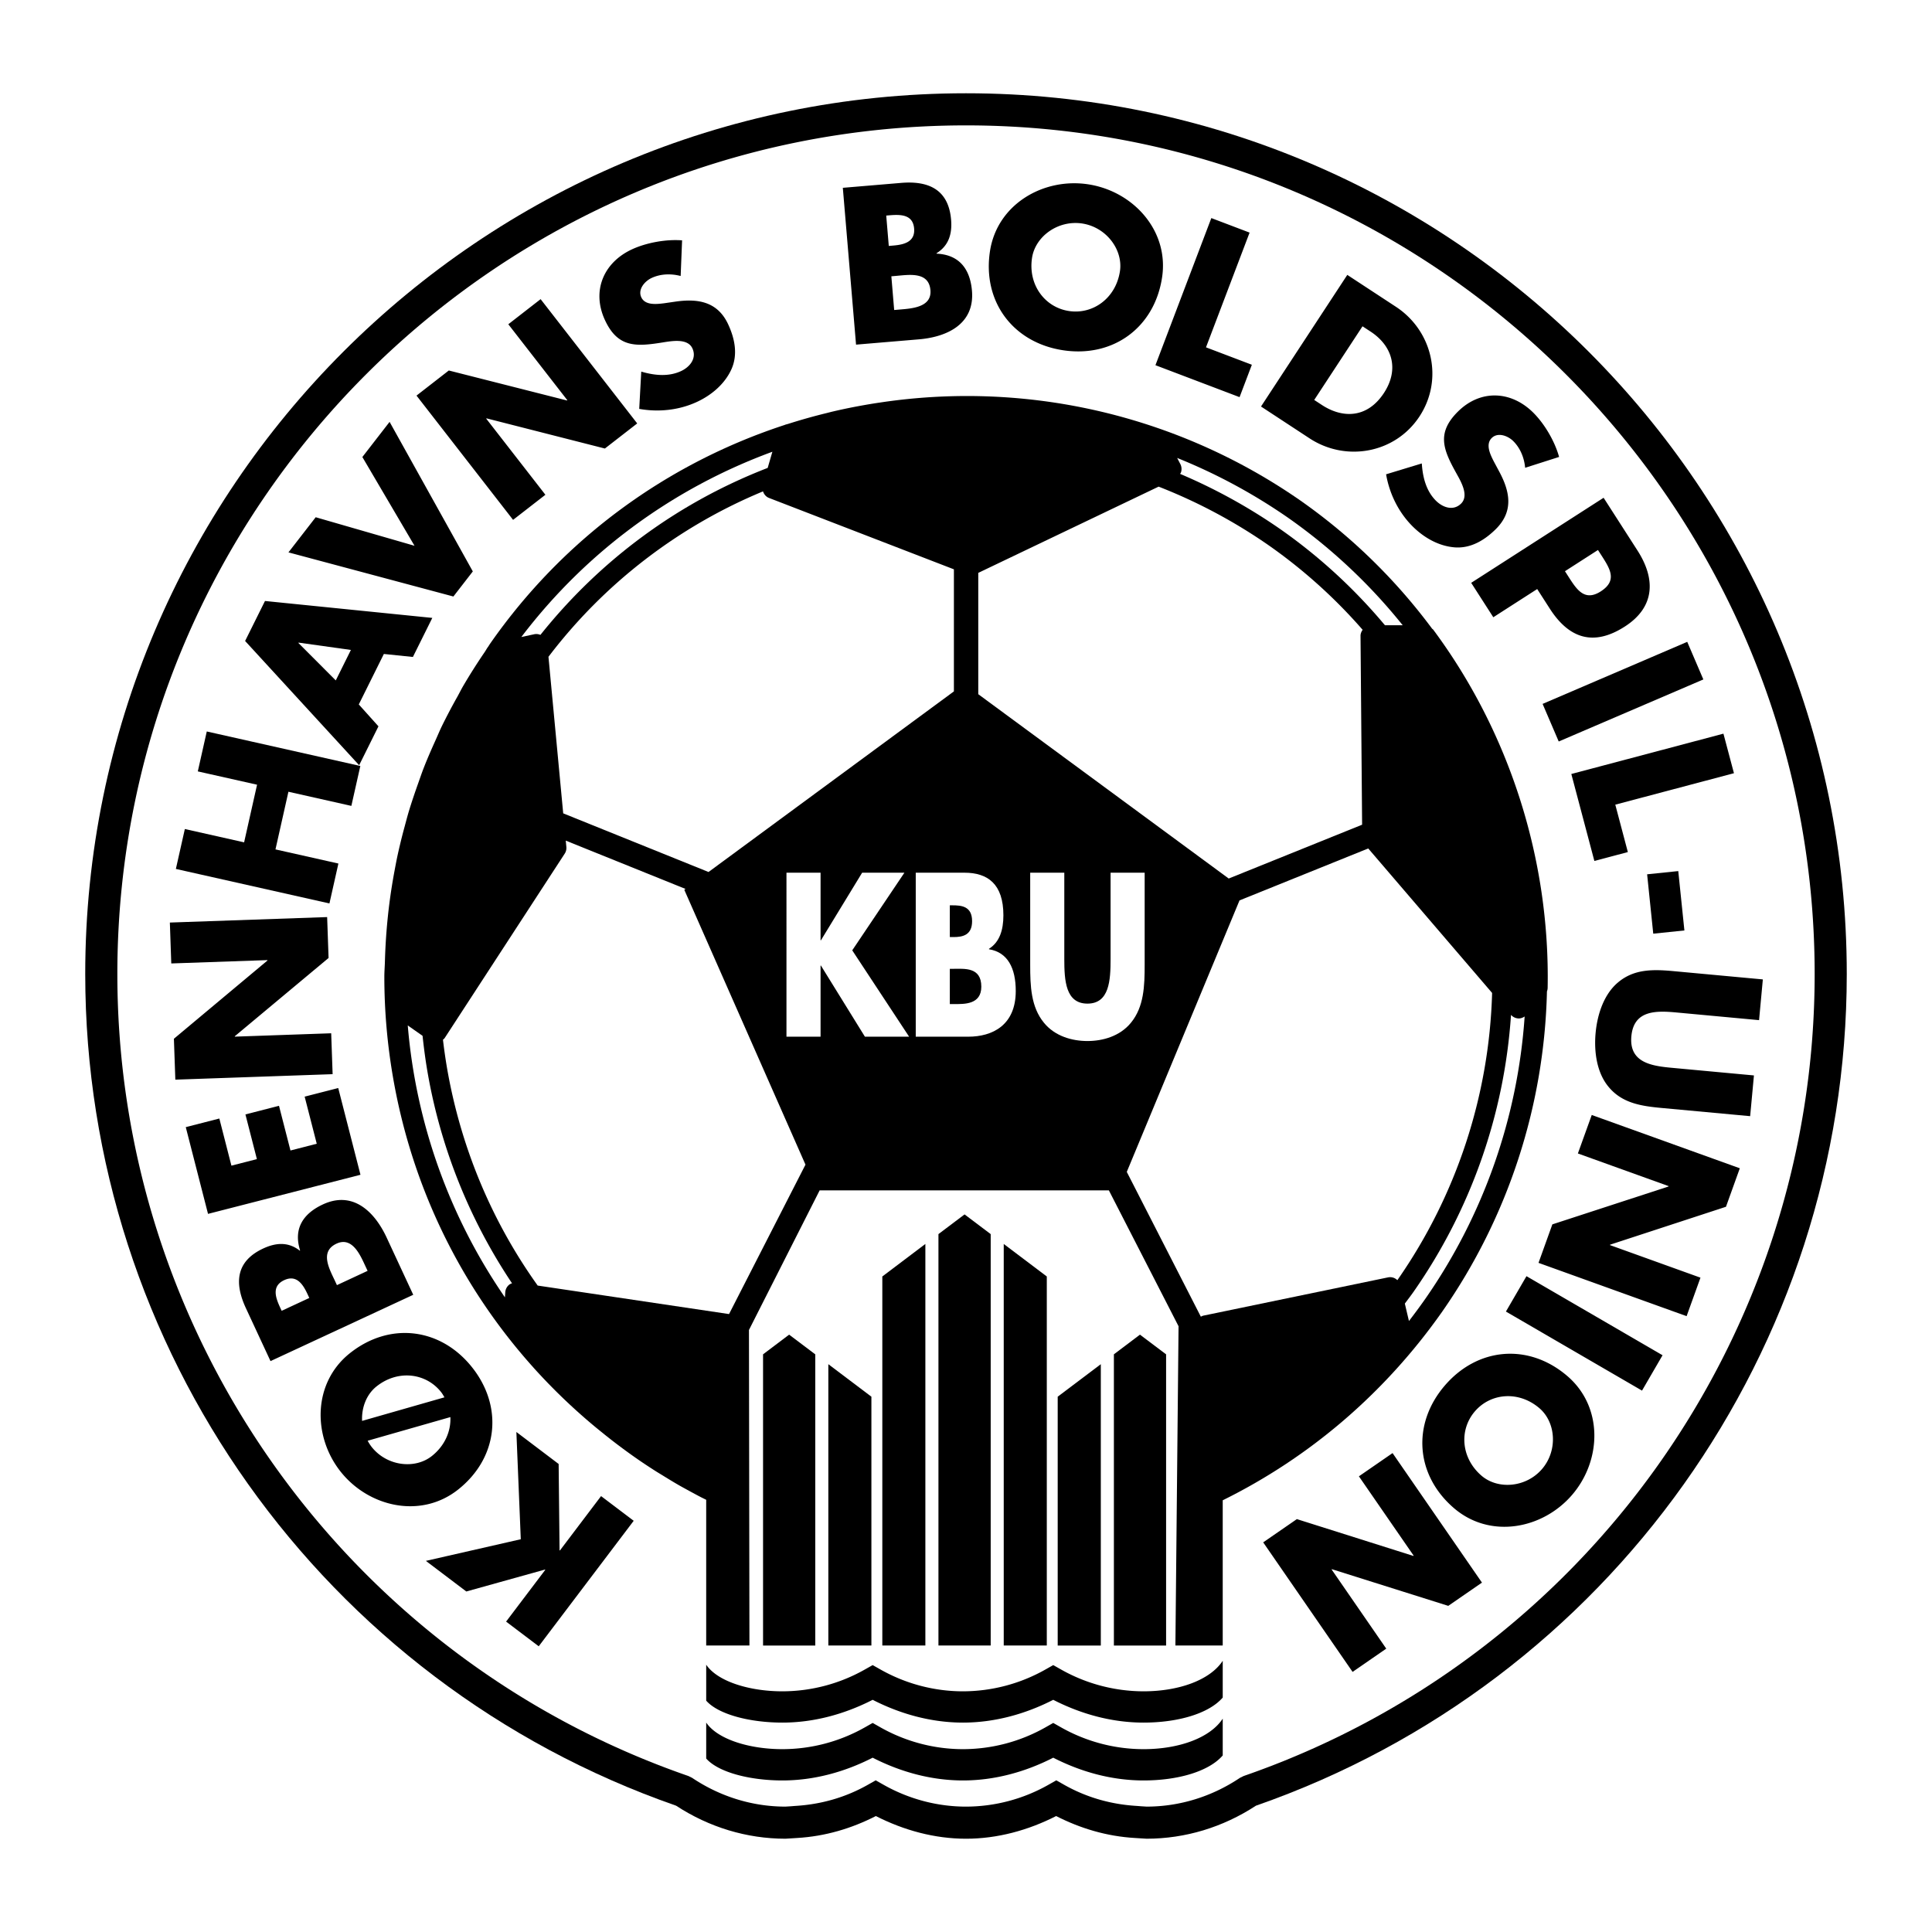
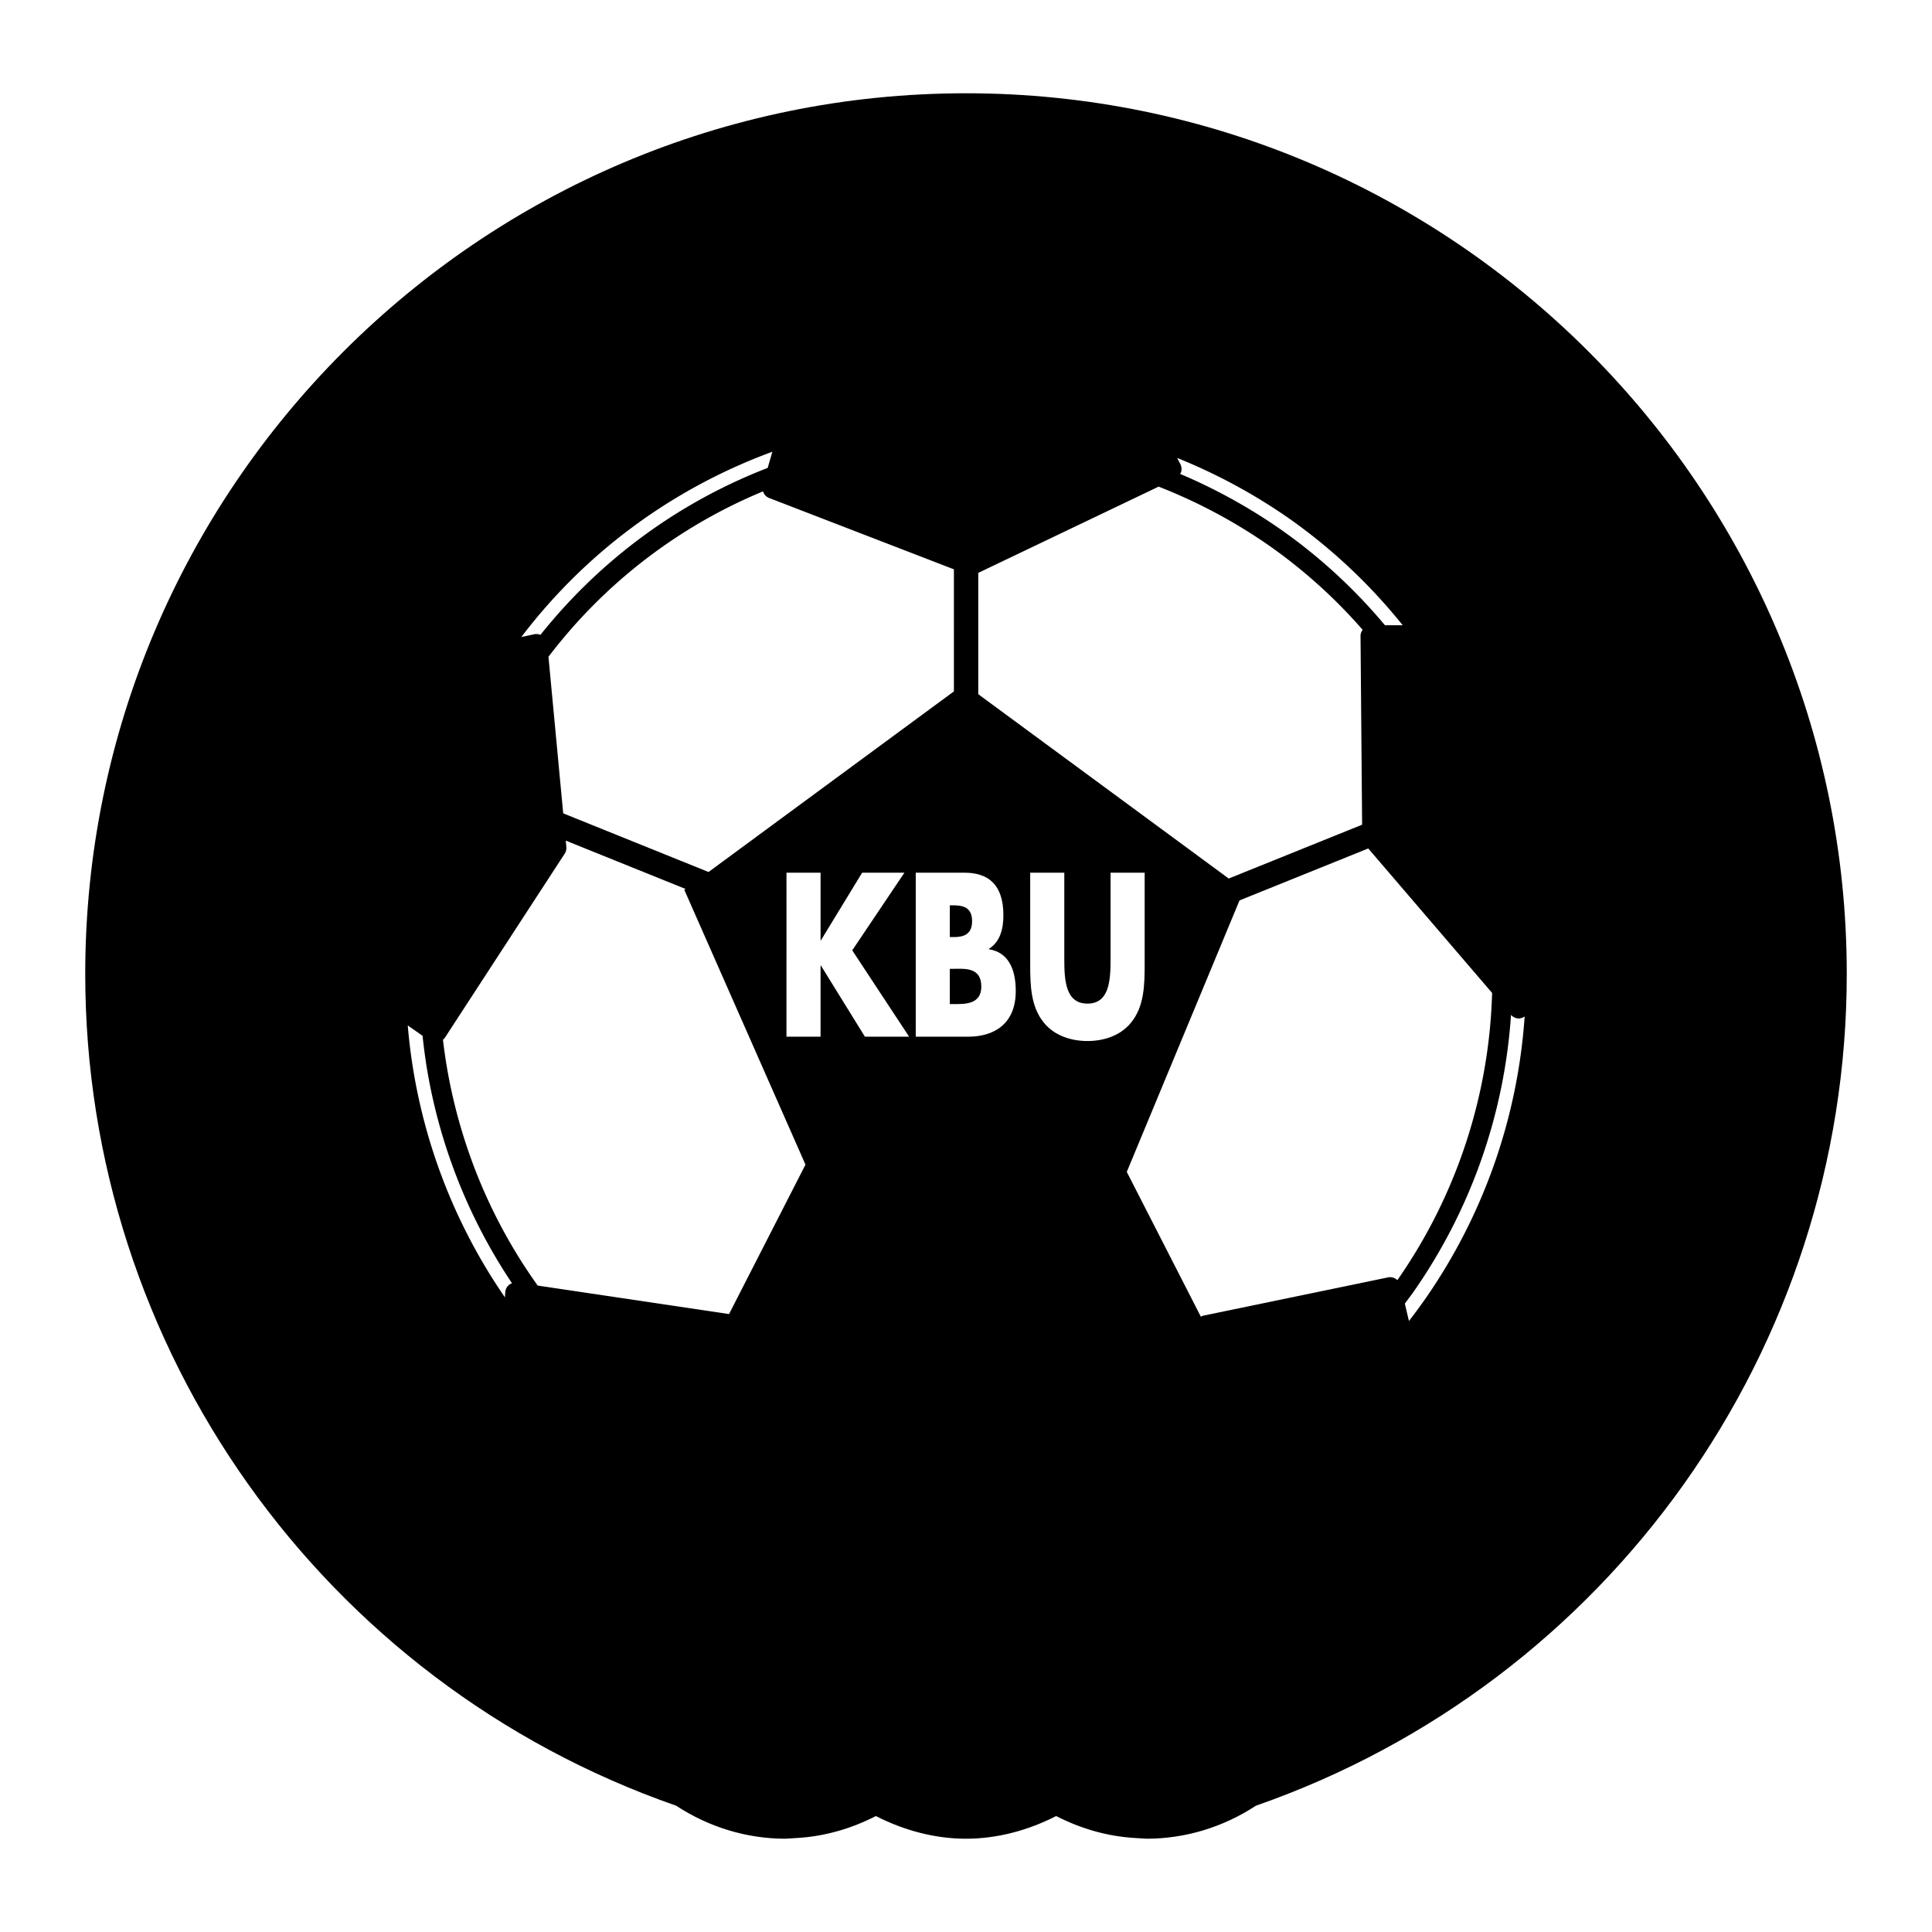
<svg xmlns="http://www.w3.org/2000/svg" width="2500" height="2500" viewBox="0 0 192.756 192.756">
  <g fill-rule="evenodd" clip-rule="evenodd">
-     <path fill="#fff" d="M0 0h192.756v192.756H0V0z" />
    <path d="M79.517 183.377c2.812-.164 5.437-.947 7.868-2.189 2.801 1.426 5.87 2.262 8.995 2.262 3.125 0 6.191-.836 8.992-2.262 2.436 1.242 5.059 2.025 7.869 2.189l1.154.072c3.857 0 7.625-1.143 10.91-3.295 35.266-12.295 58.947-45.611 58.947-82.973 0-48.455-39.42-87.875-87.874-87.875-48.454 0-87.874 39.42-87.874 87.875 0 37.363 23.685 70.682 58.951 82.973 3.289 2.152 7.054 3.295 10.91 3.295l1.152-.072z" />
-     <path d="M68.681 177.193c-34.078-11.795-56.973-43.949-56.973-80.012 0-46.687 37.983-84.671 84.67-84.671 46.688 0 84.671 37.984 84.671 84.671 0 36.061-22.893 68.213-56.969 80.012l-.369.182c-2.801 1.879-6.025 2.871-9.316 2.871l-.529-.033-.438-.035c-2.611-.152-5.049-.861-7.254-2.107l-.787-.447-.789.447a16.741 16.741 0 0 1-8.218 2.176c-2.862 0-5.704-.754-8.221-2.176l-.788-.447-.791.447c-2.2 1.246-4.638 1.955-7.249 2.107l-.44.035-.525.033c-3.291 0-6.515-.992-9.315-2.871l-.37-.182z" fill="#fff" />
    <path d="M142.982 62.808c-.025-.036-.07-.051-.1-.083a57.372 57.372 0 0 0-13.121-12.773 58.252 58.252 0 0 0-14.174-7.218h-.004l-.006-.003a58.27 58.27 0 0 0-27.798-2.567c-.154.021-.306.045-.458.068-1.41.225-2.812.492-4.201.818-.224.05-.447.113-.668.167a57.931 57.931 0 0 0-3.786 1.064c-.114.037-.232.061-.347.099-.008.003-.017.011-.024.015C66.758 46.166 56.32 53.56 48.876 64.252c-.066.099-.124.2-.191.299-.005.005-.013.009-.017.016-.108.154-.195.317-.3.474a58.969 58.969 0 0 0-2.149 3.387c-.205.351-.381.712-.579 1.068a59.118 59.118 0 0 0-1.573 2.987c-.214.448-.403.902-.607 1.355-.424.941-.84 1.886-1.211 2.846-.188.485-.353.978-.528 1.468-.34.956-.667 1.914-.958 2.885-.141.479-.266.961-.396 1.444a55.79 55.79 0 0 0-.746 3.064c-.091.437-.172.873-.254 1.312a58.076 58.076 0 0 0-.525 3.326 58.693 58.693 0 0 0-.438 5.716c-.013.518-.058 1.034-.058 1.551 0 3.371.292 6.771.888 10.166 1.905 10.877 6.75 20.756 13.947 28.779l.122.139a58.972 58.972 0 0 0 6.03 5.787c.217.18.438.359.659.537a58.657 58.657 0 0 0 3.187 2.42c.732.52 1.479 1.014 2.23 1.494.275.174.552.336.828.508.473.291.946.58 1.425.857.371.215.749.416 1.123.623.379.205.758.412 1.139.609.177.092.355.176.533.266v14.537h4.314l-.048-31.479 7.054-13.932h28.854l6.953 13.559-.314 31.852h4.721v-14.488c8.668-4.281 16.189-10.693 21.92-18.854a58.15 58.15 0 0 0 10.428-31.914c.041-.113.068-.23.07-.354.243-12.816-3.813-25.515-11.427-35.754z" />
    <path d="M77.061 45.071l-.469 1.613c-8.886 3.435-16.669 9.14-22.674 16.659a1.035 1.035 0 0 0-.596-.069l-1.309.281c6.619-8.704 15.379-14.938 25.048-18.484zM50.804 128.172a1.056 1.056 0 0 0-.393.756l-.036.508a56.03 56.03 0 0 1-9.693-27.129l1.477 1.037c.132 1.223.291 2.447.505 3.672a54.644 54.644 0 0 0 8.42 21.016c-.099.038-.198.075-.28.14zM72.736 131.105l-19.09-2.844c-4.541-6.348-7.638-13.678-9.026-21.588a54.01 54.01 0 0 1-.425-2.939c.061-.055.129-.104.174-.174l11.969-18.386c.132-.199.19-.438.168-.674l-.06-.632 11.946 4.82-.12.088 12.09 27.42-7.626 14.909z" fill="#fff" />
    <path d="M95.172 68.98L70.69 86.999l-14.499-5.851-1.471-15.62a51.816 51.816 0 0 1 21.406-16.503c.095.291.3.542.605.658l18.44 7.118V68.98h.001zM128.551 51.684a55.41 55.41 0 0 1 11.398 10.699h-1.771a53.935 53.935 0 0 0-10.418-9.574 55.401 55.401 0 0 0-10.02-5.529c.025-.051.066-.096.088-.154a1.07 1.07 0 0 0-.064-.823l-.318-.613a56.233 56.233 0 0 1 11.105 5.994zM97.602 69.26V57.156l17.994-8.604a53.102 53.102 0 0 1 11.027 5.886 52.01 52.01 0 0 1 9.328 8.399c-.129.18-.215.388-.211.611l.158 18.833-13.309 5.37L97.602 69.26zM139.414 127.723a1.024 1.024 0 0 0-.918-.281l-18.422 3.816c-.092.02-.18.064-.266.107l-7.389-14.445 11.248-27.087 12.842-5.182 12.359 14.416a52.641 52.641 0 0 1-9.454 28.656z" fill="#fff" />
    <path d="M142.178 129.619a62.184 62.184 0 0 1-1.607 2.18l-.41-1.74c.301-.406.611-.805.9-1.221a54.576 54.576 0 0 0 9.693-27.58c.199.219.475.35.77.352.217.004.412-.078.59-.195a55.991 55.991 0 0 1-9.936 28.204z" fill="#fff" />
    <path d="M105.852 166.561l-.77-.434-.768.434a16.76 16.76 0 0 1-8.238 2.182c-2.871 0-5.719-.754-8.241-2.182l-.769-.434-.769.434a16.741 16.741 0 0 1-8.235 2.182c-3.286 0-6.475-.98-7.604-2.654v3.586c1.219 1.387 4.381 2.189 7.604 2.189 3.128 0 6.203-.84 9.004-2.273 2.804 1.436 5.88 2.273 9.01 2.273 3.129 0 6.205-.84 9.006-2.273 2.803 1.436 5.879 2.273 9.008 2.273 3.461 0 6.535-.91 7.902-2.498v-3.668c-1.258 1.92-4.363 3.045-7.902 3.045a16.776 16.776 0 0 1-8.238-2.182z" />
    <path d="M114.09 174.514c-2.867 0-5.717-.752-8.238-2.18l-.77-.436-.768.436a16.759 16.759 0 0 1-8.238 2.18c-2.871 0-5.719-.752-8.241-2.18l-.769-.436-.769.436a16.739 16.739 0 0 1-8.235 2.18c-3.286 0-6.475-.979-7.604-2.652v3.586c1.219 1.387 4.381 2.188 7.604 2.188 3.128 0 6.203-.838 9.004-2.271 2.804 1.436 5.88 2.271 9.01 2.271 3.129 0 6.205-.838 9.006-2.271 2.803 1.436 5.879 2.271 9.008 2.271 3.461 0 6.535-.908 7.902-2.496v-3.67c-1.258 1.919-4.363 3.044-7.902 3.044zM113.734 133.158l-2.601 1.963v29.053h5.209v-29.051l-2.608-1.965zM105.527 139.348v24.826h4.301v-28.069l-4.301 3.243zM96.235 121.162l-2.606 1.965v41.047h5.213v-41.047l-2.607-1.965zM88.029 127.354v36.82h4.295v-40.065l-4.295 3.245zM104.439 127.354l-4.296-3.243v40.063h4.296v-36.82zM78.732 133.158l-2.602 1.963v29.053h5.209v-29.051l-2.607-1.965zM86.94 139.348l-4.297-3.243v28.069h4.297v-24.826z" />
    <path fill="#fff" d="M86.016 87.069h4.218l-5.206 7.746 5.674 8.615h-4.41l-4.39-7.096h-.034v7.096h-3.402V87.069h3.402v6.747h.034l4.114-6.747zM91.364 103.43V87.069h4.858c2.325 0 3.887 1.129 3.887 4.252 0 1.477-.381 2.669-1.439 3.342v.044c1.873.304 2.672 1.887 2.672 4.165 0 3.43-2.342 4.559-4.738 4.559h-5.24v-.001zm3.4-9.938h.383c.901 0 1.839-.196 1.839-1.584 0-1.498-1.06-1.584-1.979-1.584h-.243v3.168zm0 6.684h.433c1.007 0 2.709.062 2.709-1.736 0-1.977-1.684-1.781-2.795-1.781h-.347v3.517zM114.203 87.069v9.2c0 2.104-.068 4.187-1.369 5.771-1.096 1.346-2.812 1.824-4.34 1.824s-3.248-.479-4.34-1.824c-1.301-1.584-1.371-3.666-1.371-5.771v-9.2h3.402v8.614c0 2.125.121 4.448 2.309 4.448s2.309-2.322 2.309-4.448v-8.614h3.4z" />
    <path d="M55.86 154.695l-.033-.023-.091-8.611-4.217-3.192.44 10.701-9.469 2.159 4.035 3.054 7.845-2.187.032.027-3.908 5.164 3.255 2.463 9.476-12.521-3.256-2.463-4.109 5.429zM47.095 136.412c-3.136-3.943-8.208-4.566-12.185-1.404-3.716 2.955-3.733 8.289-.919 11.828 2.812 3.535 8.013 4.723 11.729 1.768 3.977-3.165 4.512-8.247 1.375-12.192zm-9.524 1.908c2.118-1.686 4.912-1.352 6.428.557.134.168.237.352.344.535l-8.217 2.352c-.063-1.332.437-2.645 1.445-3.444zm5.52 6.944c-1.695 1.35-4.488 1.014-6.004-.893a4.309 4.309 0 0 1-.405-.629l8.252-2.359c.064 1.404-.547 2.849-1.843 3.881zM38.578 123.477c-1.212-2.607-3.377-4.701-6.362-3.312-1.983.92-2.958 2.43-2.274 4.592l-.037.02c-1.121-.881-2.354-.814-3.638-.217-2.719 1.262-2.911 3.42-1.736 5.951l2.458 5.287 14.24-6.617-2.651-5.704zm-10.477 7.302l-.123-.266c-.465-1-.926-2.188.379-2.793 1.208-.562 1.852.379 2.308 1.361l.194.416-2.758 1.282zm5.515-2.562l-.176-.379c-.562-1.209-1.583-2.961.136-3.76 1.568-.73 2.371 1.148 2.879 2.244l.22.471-3.059 1.424zM33.746 108.553l-3.35.859 1.206 4.699-2.622.674-1.144-4.459-3.349.86 1.144 4.459-2.542.652-1.205-4.701-3.349.859 2.22 8.654 15.21-3.902-2.219-8.654zM33.043 103.09l-9.615.336-.001-.041 9.355-7.808-.143-4.08-15.692.546.141 4.08 9.596-.333v.041l-9.334 7.806.143 4.08 15.693-.547-.143-4.08zM33.762 86.155l-6.278-1.41 1.292-5.752 6.279 1.411.895-3.982-15.32-3.443-.895 3.983 5.912 1.328-1.292 5.751-5.913-1.329-.895 3.982 15.321 3.443.894-3.982zM37.758 72.466l-1.961-2.184 2.501-5.036 2.897.299 1.936-3.897-16.693-1.688-1.983 3.991 11.377 12.395 1.926-3.88zM33.5 67.885l-3.727-3.734.018-.037 5.218.731-1.509 3.04zM47.173 57.011L38.87 42.09l-2.717 3.507 5.204 8.856-9.86-2.848-2.718 3.506 16.456 4.402 1.938-2.502zM50.714 32.351l5.891 7.58-.034.026-11.793-2.993-3.223 2.505 9.635 12.398 3.224-2.504-5.906-7.597.035-.026 11.806 3.009 3.225-2.504-9.637-12.399-3.223 2.505zM67.332 30.102l-1.077.155c-.738.09-1.89.233-2.274-.599-.369-.793.354-1.611 1.034-1.927.906-.42 1.952-.445 2.894-.194l.143-3.556c-1.598-.13-3.566.232-5.003.897-2.852 1.324-4.034 4.168-2.692 7.06 1.278 2.757 3.088 2.652 5.718 2.234.9-.141 2.521-.457 3.004.582.463 1.001-.26 1.866-1.13 2.27-1.266.586-2.669.434-3.971.051l-.203 3.72c1.929.345 3.967.135 5.761-.697 1.435-.666 2.743-1.756 3.421-3.217.687-1.49.352-3.102-.306-4.519-1.07-2.304-3.065-2.595-5.319-2.26zM93.441 25.307l-.003-.042c1.212-.75 1.573-1.929 1.453-3.342-.251-2.987-2.21-3.909-4.99-3.675l-5.812.49 1.319 15.646 6.267-.528c2.864-.241 5.574-1.556 5.299-4.836-.185-2.178-1.266-3.611-3.533-3.713zm-5.022-3.8l.291-.024c1.101-.093 2.373-.115 2.492 1.315.113 1.329-.991 1.61-2.071 1.7l-.457.04-.255-3.031zm1.313 9.379l-.52.043-.282-3.362.416-.036c1.326-.112 3.323-.467 3.483 1.421.146 1.723-1.894 1.831-3.097 1.934zM108.592 18.393c-4.465-.692-9.092 1.963-9.82 6.653-.775 5.022 2.275 9.121 7.256 9.893s9.131-2.209 9.908-7.231c.728-4.692-2.877-8.623-7.344-9.315zm3.142 8.684c-.414 2.675-2.693 4.325-5.102 3.951-2.406-.374-4.078-2.634-3.664-5.311.33-2.14 2.609-3.789 5.018-3.416 2.409.376 4.082 2.637 3.748 4.776zM124.672 23.207l-3.817-1.45-5.576 14.679 8.393 3.187 1.226-3.231-4.576-1.738 4.35-11.447zM141.627 41.54c2.42-3.692 1.293-8.542-2.365-10.939l-4.842-3.175-8.609 13.131 4.842 3.176c3.638 2.386 8.554 1.498 10.974-2.193zm-5.689-8.985l.801.524c2.195 1.439 2.877 3.778 1.336 6.13-1.68 2.56-4.15 2.533-6.189 1.196l-.766-.502 4.818-7.348zM143.26 49.952c-.984-.988-1.32-2.359-1.406-3.714l-3.564 1.083c.334 1.929 1.229 3.772 2.625 5.174 1.117 1.121 2.586 1.979 4.193 2.113 1.633.136 3.033-.729 4.143-1.832 1.797-1.793 1.389-3.767.303-5.771l-.512-.958c-.338-.663-.865-1.695-.217-2.343.619-.617 1.635-.218 2.164.315.705.708 1.088 1.68 1.174 2.652l3.387-1.082c-.424-1.548-1.434-3.272-2.551-4.394-2.221-2.228-5.299-2.367-7.555-.118-2.154 2.145-1.438 3.812-.145 6.14.439.796 1.291 2.212.479 3.021-.782.778-1.842.392-2.518-.286zM148.988 61.583l4.379-2.814 1.25 1.945c1.924 2.997 4.371 3.801 7.49 1.797 3.031-1.948 3.086-4.754 1.262-7.592l-3.377-5.257-13.211 8.487 2.207 3.434zm10.442-6.709l.373.579c.854 1.331 1.568 2.481-.096 3.551-1.613 1.036-2.4-.191-3.199-1.436l-.371-.578 3.293-2.116zM155.514 73.979l14.429-6.191-1.607-3.751-14.43 6.191 1.608 3.751zM159.07 85.897l3.34-.886-1.252-4.73 11.838-3.137-1.049-3.946-15.176 4.024 2.299 8.675zM164.945 93.153l3.108-.321-.612-5.924-3.107.321.611 5.924zM167.27 101.016l8.232.764.377-4.064-8.793-.814c-2.012-.188-4.01-.289-5.668 1.125-1.408 1.188-2.053 3.197-2.223 5.023s.096 3.92 1.26 5.346c1.369 1.695 3.354 1.965 5.365 2.15l8.793.814.377-4.064-8.232-.764c-2.031-.188-4.238-.539-3.996-3.15.242-2.614 2.474-2.554 4.508-2.366zM157.426 115.082l9.053 3.258-.016.039-11.584 3.777-1.381 3.84 14.775 5.318 1.383-3.841-9.035-3.252.014-.037 11.566-3.784 1.381-3.841-14.773-5.317-1.383 3.84zM150.246 130.854l13.578 7.888 2.049-3.529-13.576-7.889-2.051 3.53zM144.145 138.24c-3.283 3.824-2.936 8.922.92 12.23 3.604 3.092 8.844 2.1 11.787-1.33 2.943-3.428 3.125-8.76-.479-11.852-3.857-3.308-8.947-2.874-12.228.952zm9.705 8.324c-1.588 1.85-4.391 2.078-6.035.67-2.055-1.766-2.254-4.57-.668-6.42 1.588-1.848 4.389-2.078 6.445-.314 1.642 1.41 1.842 4.215.258 6.064zM135.578 147.293l5.465 7.918-.035.023-11.619-3.672-3.36 2.319 8.918 12.924 3.36-2.319-5.453-7.902.035-.023 11.605 3.656 3.361-2.319-8.919-12.923-3.358 2.318z" />
  </g>
</svg>